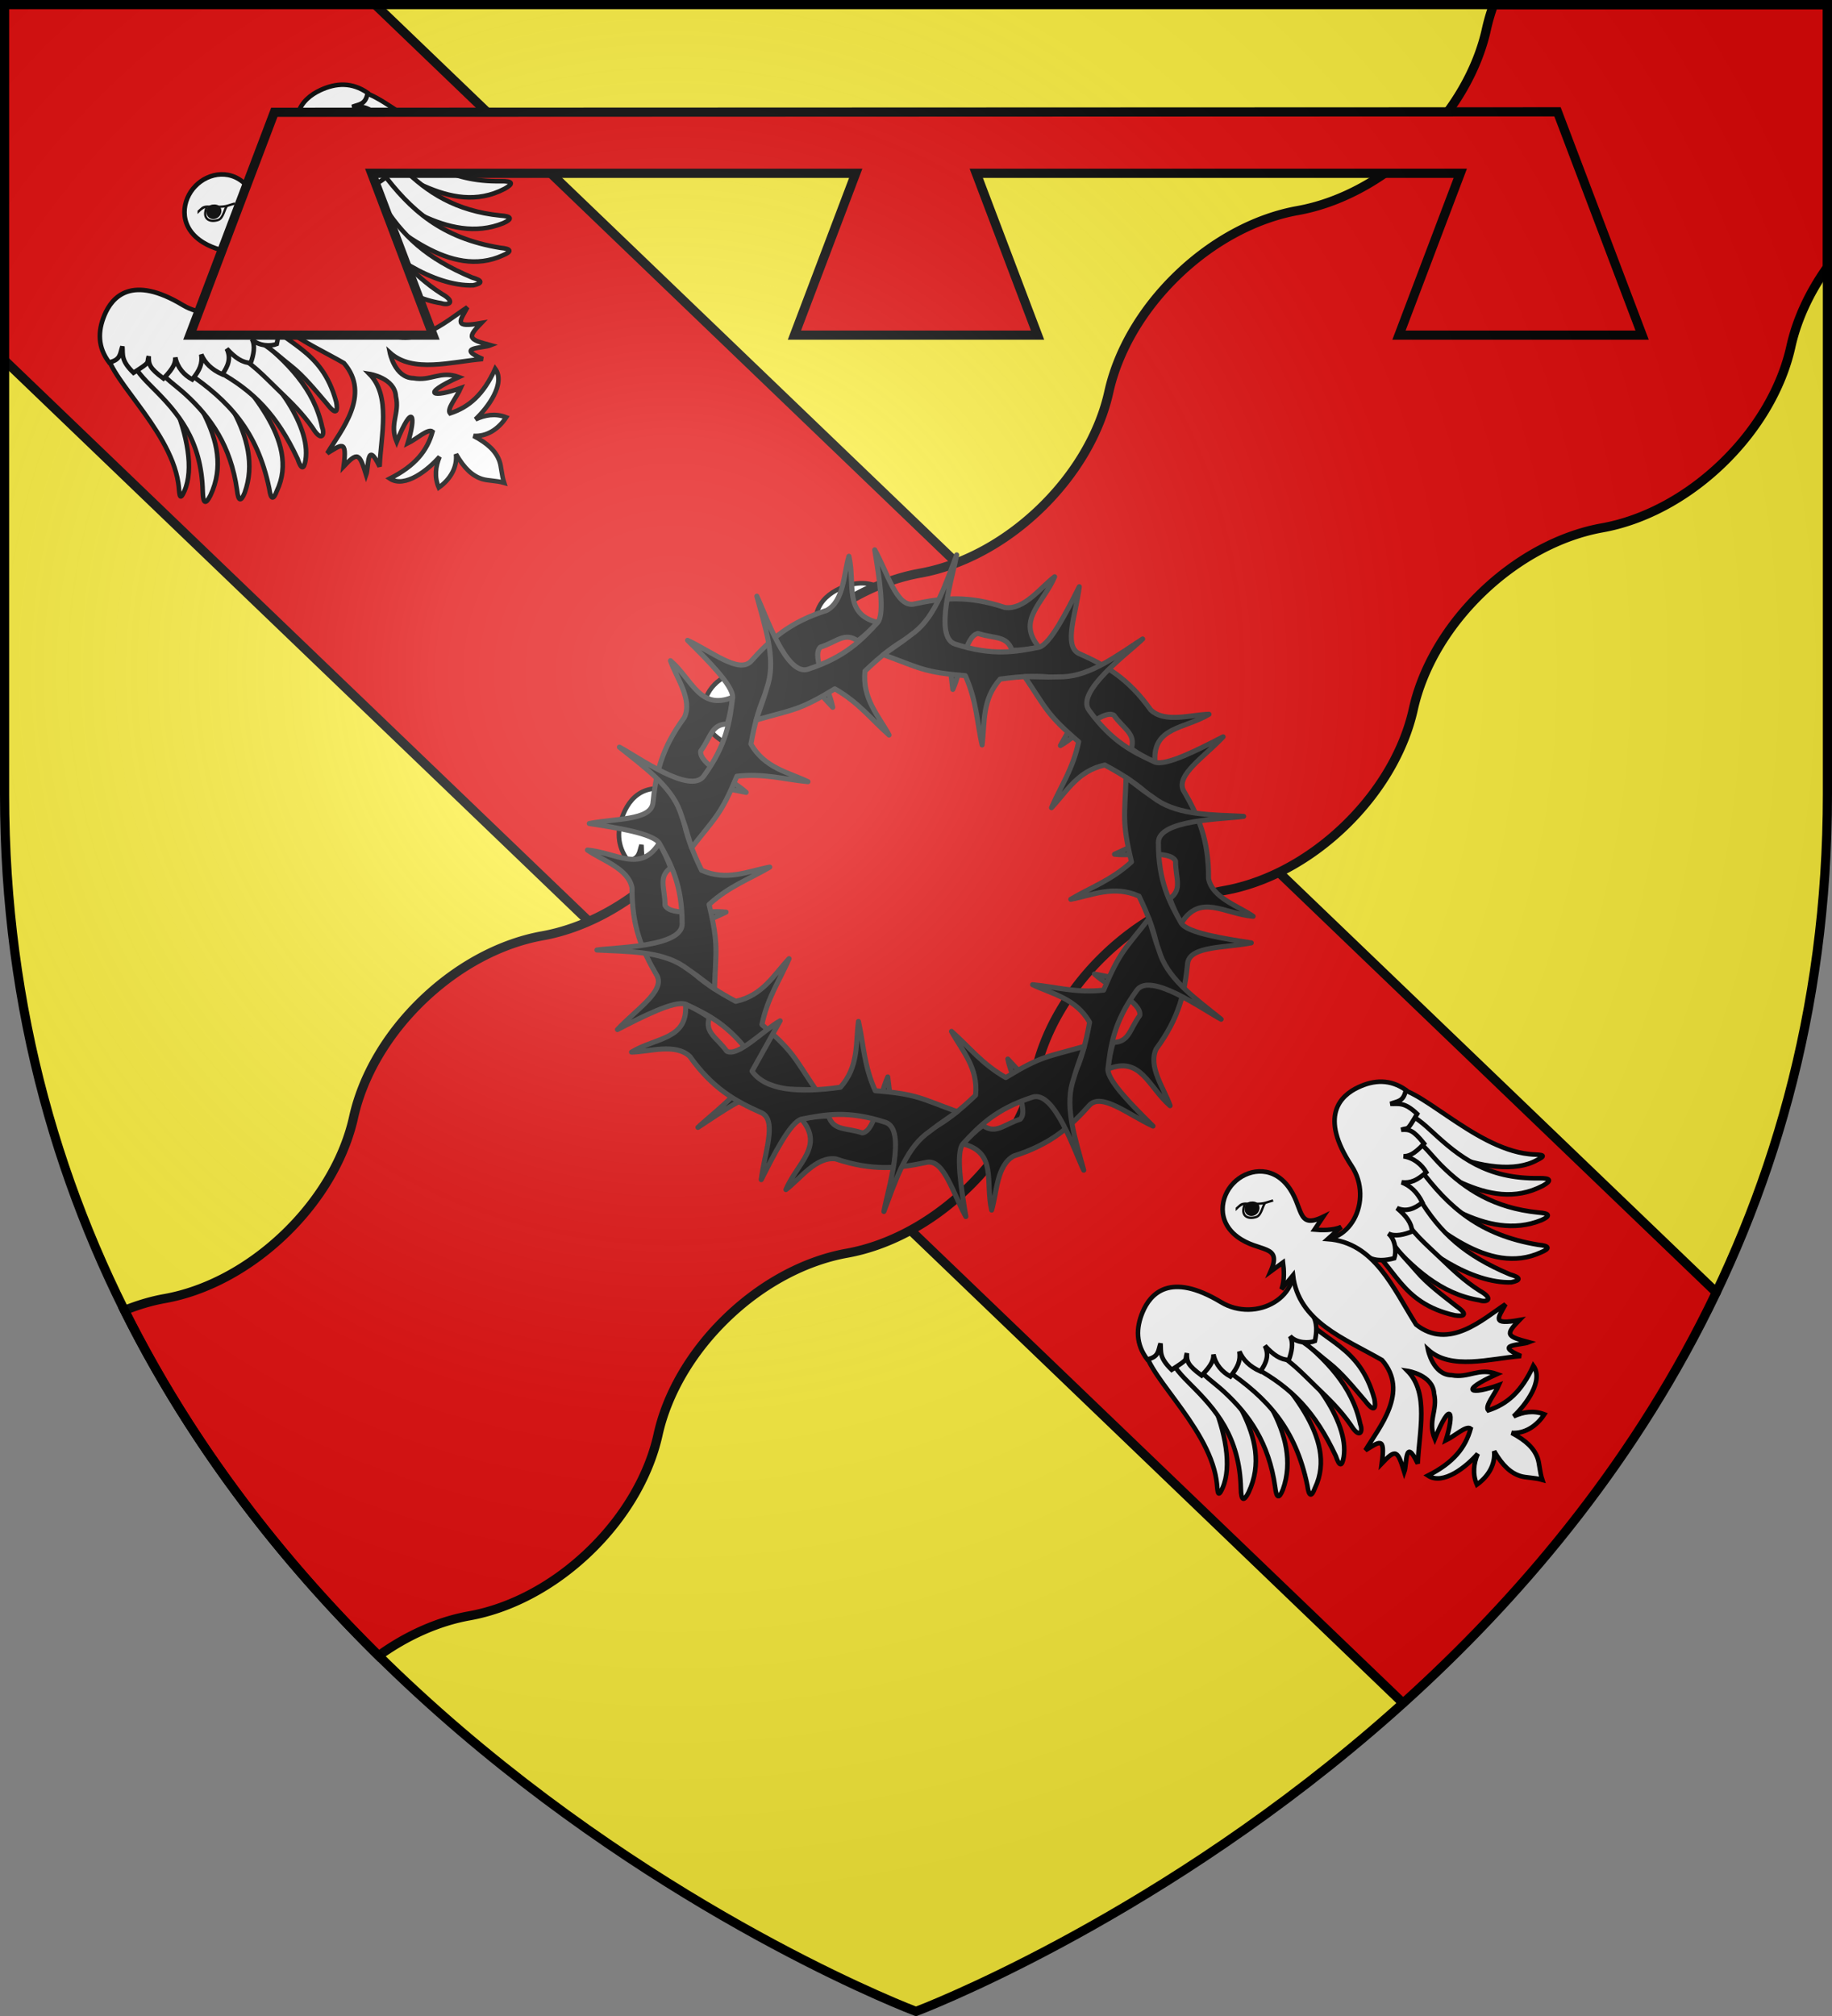
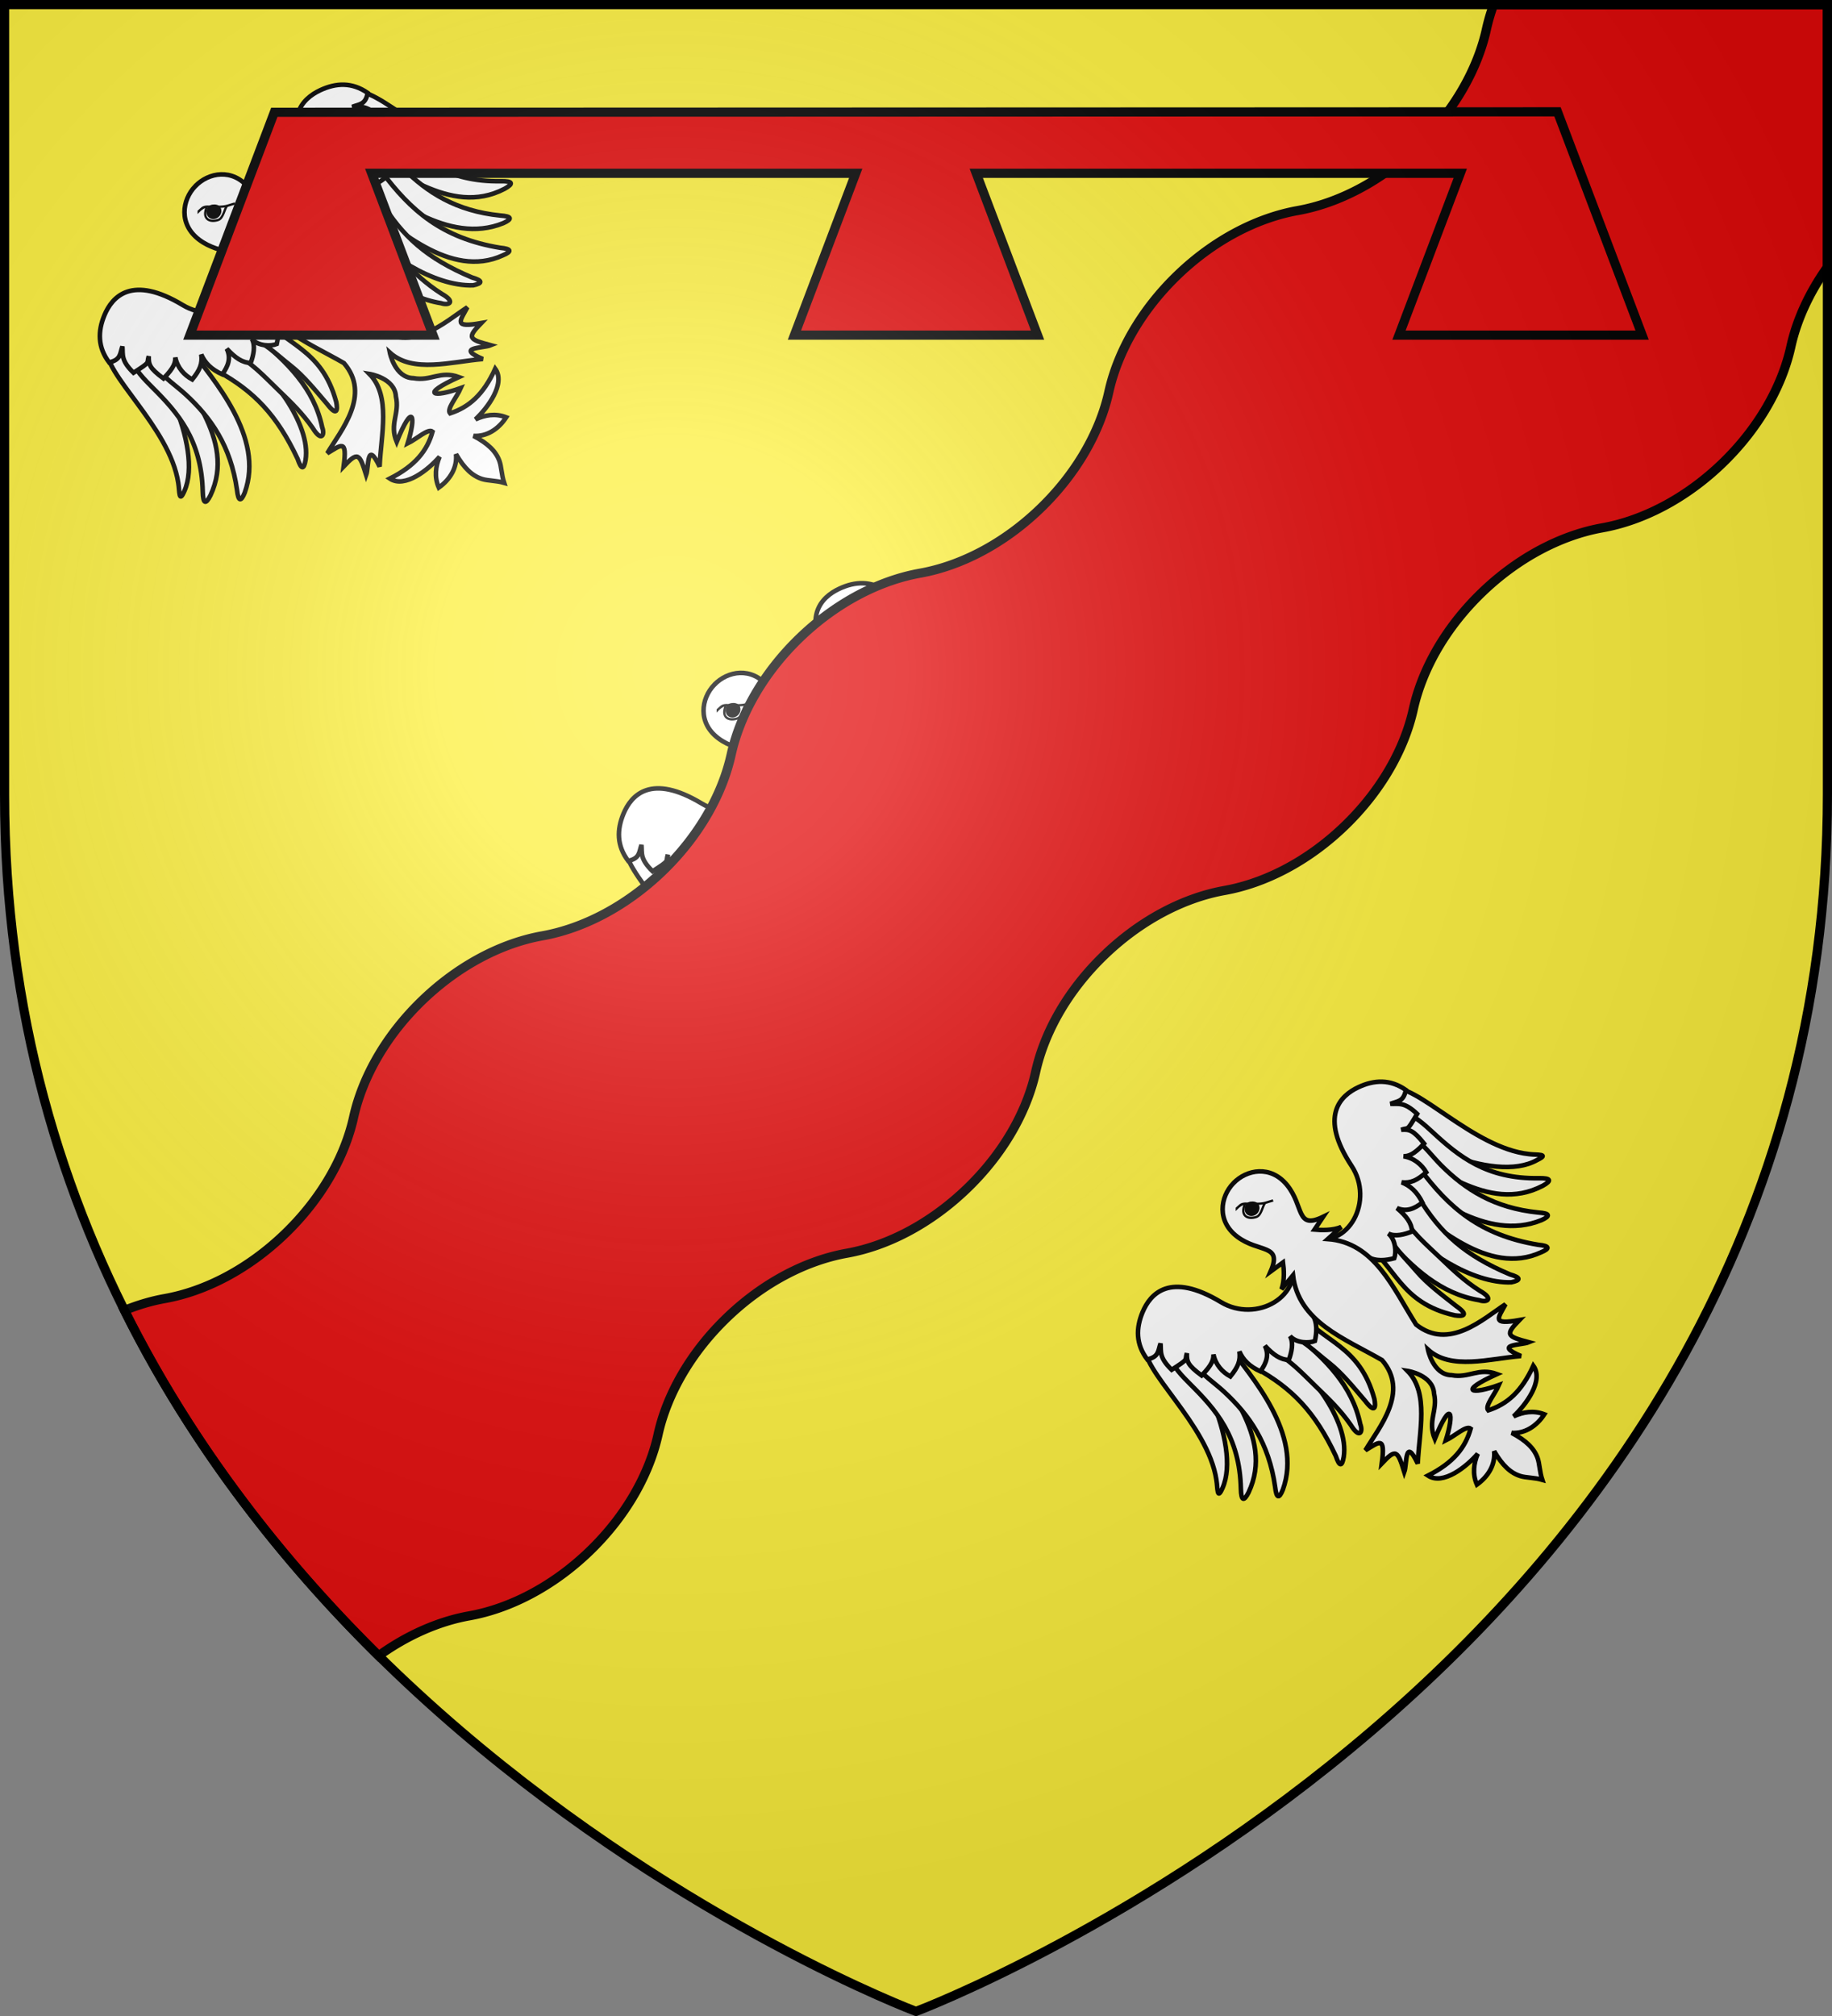
<svg xmlns="http://www.w3.org/2000/svg" xmlns:xlink="http://www.w3.org/1999/xlink" width="600" height="660" version="1.0">
  <rect width="100%" height="100%" fill="#808080" stroke="none" />
  <defs>
    <radialGradient id="e" cx="-80" cy="-80" r="405" gradientUnits="userSpaceOnUse">
      <stop offset="0" style="stop-color:#fff;stop-opacity:.31" />
      <stop offset=".19" style="stop-color:#fff;stop-opacity:.25" />
      <stop offset=".6" style="stop-color:#6b6b6b;stop-opacity:.125" />
      <stop offset="1" style="stop-color:#000;stop-opacity:.125" />
    </radialGradient>
    <path id="a" d="M-298.5-298.5h597V-40C298.5 246.31 0 358.5 0 358.5S-298.5 246.31-298.5-40z" />
  </defs>
  <g transform="translate(300 300)">
    <use xlink:href="#a" width="600" height="660" style="fill:#fcef3c" />
-     <path d="M1.5 1.5v116.469l240.313 230.656L459.5 557.563c38.572-34.775 76.23-79.225 102.594-134.47L358.187 227.376 122.845 1.5z" style="opacity:1;fill:#e20909;fill-opacity:1;fill-rule:nonzero;stroke:none;stroke-width:84;stroke-linecap:butt;stroke-linejoin:round;stroke-miterlimit:4;stroke-dasharray:none;stroke-opacity:1" transform="translate(-300 -300)" />
-     <path d="m1.5 117.969 458 439.594M122.844 1.5l439.25 421.594" style="opacity:1;fill:none;fill-opacity:1;fill-rule:nonzero;stroke:#000;stroke-width:3;stroke-linecap:round;stroke-linejoin:round;stroke-miterlimit:4;stroke-dasharray:none;stroke-dashoffset:0;stroke-opacity:1" transform="translate(-300 -300)" />
    <use xlink:href="#b" id="d" width="600" height="660" x="0" y="0" transform="translate(-170 -163.2)" />
    <path d="M489.188 1.5a63 63 0 0 0-2.375 8.094c-2.893 13.091-10.61 26.84-22.594 38.344s-26.02 18.644-39.219 21c-13.199 2.355-27.266 9.527-39.25 21.03-11.984 11.505-19.701 25.253-22.594 38.345-2.892 13.091-10.64 26.839-22.625 38.343s-26.02 18.645-39.219 21c-13.198 2.356-27.266 9.527-39.25 21.031-11.984 11.505-19.701 25.253-22.593 38.344-2.893 13.092-10.61 26.809-22.594 38.313s-26.051 18.676-39.25 21.031-27.235 9.527-39.219 21.031-19.701 25.252-22.594 38.344c-2.892 13.092-10.64 26.808-22.624 38.313-11.984 11.504-26.02 18.707-39.22 21.062-4.338.774-8.765 2.077-13.187 3.875C63.08 473.72 92.725 511.216 124 542.063c9.569-6.89 19.864-11.31 29.688-13.063 13.198-2.355 27.266-9.527 39.25-21.031 11.984-11.505 19.701-25.252 22.593-38.344 2.893-13.092 10.641-26.84 22.625-38.344s26.02-18.644 39.219-21c13.199-2.355 27.235-9.558 39.219-21.062s19.701-25.221 22.594-38.313c2.892-13.091 10.61-26.808 22.593-38.312 11.984-11.505 26.051-18.707 39.25-21.063s27.235-9.495 39.219-21c11.984-11.504 19.733-25.252 22.625-38.344 2.892-13.091 10.61-26.839 22.594-38.343s26.05-18.676 39.25-21.031 27.234-9.496 39.218-21c11.984-11.505 19.702-25.253 22.594-38.344 1.916-8.67 5.974-17.628 11.969-26.031V1.5z" style="opacity:1;fill:#e20909;fill-opacity:1;stroke:#000;stroke-width:3;stroke-linecap:butt;stroke-linejoin:miter;stroke-miterlimit:4;stroke-dasharray:none;stroke-opacity:1;display:inline" transform="translate(-300 -300)" />
    <g transform="matrix(.131 0 0 .131 -488.274 -449.307)">
-       <path id="c" d="M-1510.585 2765.533c-54.539-80.57-55.449-94.768-135.003-162.83 14.03-67.81 44.626-110.772 67.853-164.787-38.49 40.985-65.853 92.17-133.283 106.627-96.192-51.155-155.704-104.755-155.094-162.364l130.86-60.583c-50.89-5.655-138.09 11.798-152.67-16.963.456-42.813-17.985-69.614 13.804-93.474-6.338-20.68-16.968-41.36-28.13-62.04-46.782 75.549-107.609 23.572-179.541 17.383 37.157 25.85 102.362 46.103 111.473 94.39-.728 97.27 25.09 155.578 63.007 220.644 18.37 38.345-52.677 83.524-99.478 133.527 62.375-32.306 143.356-73.465 170.284-63.233 54.867 25.292 107.465 50.426 165.11 129.76 33.692 46.37-97.032 142.316-134.136 177.987 65.535-42.754 130.69-91.586 198.714-94.51l37.319-.587z" style="opacity:1;fill:#000;fill-opacity:1;fill-rule:nonzero;stroke:#313131;stroke-width:12.632;stroke-linecap:round;stroke-linejoin:round;stroke-miterlimit:4;stroke-dasharray:none;stroke-dashoffset:0;stroke-opacity:1" transform="translate(4987.647 1097.651)" />
      <use xlink:href="#c" width="2048" height="2048" transform="rotate(36 3737.99 3346.928)" />
      <use xlink:href="#c" width="2048" height="2048" transform="rotate(72 3737.99 3346.928)" />
      <use xlink:href="#c" width="2048" height="2048" transform="rotate(108 3737.99 3346.928)" />
      <use xlink:href="#c" width="2048" height="2048" transform="rotate(144 3737.99 3346.928)" />
      <use xlink:href="#c" width="2048" height="2048" transform="rotate(180 3737.98 3346.927)" />
      <use xlink:href="#c" width="2048" height="2048" transform="rotate(-144 3737.97 3346.927)" />
      <use xlink:href="#c" width="2048" height="2048" transform="rotate(-108 3737.959 3346.927)" />
      <use xlink:href="#c" width="2048" height="2048" transform="rotate(-72 3737.964 3346.945)" />
      <use xlink:href="#c" width="2048" height="2048" transform="rotate(-36 3737.924 3346.973)" />
    </g>
  </g>
  <g transform="translate(300 300)">
    <g id="b">
      <path d="M59.226 109.78c-1.931 8.315 20.512 25.955 23.28 44.425.452 2.627.145 6.896 2.027 2.573 6.238-14.216-8.775-45.068-21.26-54.8-.874.912-2.54 2.522-3.36 3.503-.865 2.096.179 2.203-.687 4.299z" style="fill:#fff;fill-opacity:1;fill-rule:evenodd;stroke:#000;stroke-width:1.5;stroke-linecap:butt;stroke-linejoin:miter;stroke-miterlimit:4;stroke-dasharray:none;stroke-opacity:1" transform="translate(15.882 30.326)" />
      <path d="M67.095 113.551c.983 3.39 4.408 6.851 6.941 9.376 8.17 8.142 16.09 16.978 16.484 34.168.107 4.01.99 4.205 2.525 1.16 8.75-18.568-9.1-35.328-14.678-49.293-2.433-1.687-4.295-3.848-6.94-3.762-.77 1.002-1.644 1.901-2.35 2.966-.633 2.177-1.35 3.208-1.982 5.385z" style="fill:#fff;fill-opacity:1;fill-rule:evenodd;stroke:#000;stroke-width:1.5;stroke-linecap:butt;stroke-linejoin:miter;stroke-miterlimit:4;stroke-dasharray:none;stroke-opacity:1" transform="translate(15.882 30.326)" />
      <path d="M74.835 115.832c3.312 4.23 6.938 6.485 10.156 9.45 8.206 7.562 14.683 16.73 16.744 31.156.436 3.868 1.306 3.984 2.538.912 6.585-18.244-10.137-36.692-18.438-47.9-2.493-1.43-5.265-2.383-7.815-2.08-.661 1.033-1.43 1.975-2.026 3.063-.43 2.158-.73 3.24-1.159 5.399z" style="fill:#fff;fill-opacity:1;fill-rule:evenodd;stroke:#000;stroke-width:1.5;stroke-linecap:butt;stroke-linejoin:miter;stroke-miterlimit:4;stroke-dasharray:none;stroke-opacity:1" transform="translate(15.882 30.326)" />
-       <path d="M85.738 118.212c13.16 8.979 22.64 18.852 26.553 37.778.521 3.753 1.371 3.844 2.492.824 7.977-16.585-10.79-34.66-19.15-45.358-2.462-1.328-4.434-2.968-6.909-2.608-.617 1.021-1.342 1.957-1.894 3.03z" style="fill:#fff;fill-opacity:1;fill-rule:evenodd;stroke:#000;stroke-width:1.5;stroke-linecap:butt;stroke-linejoin:miter;stroke-miterlimit:4;stroke-dasharray:none;stroke-opacity:1" transform="translate(15.882 30.326)" />
      <path d="M95.181 117.466c12.117 6.636 19.684 14.522 26.415 28.856 1.209 3.591 2.061 3.522 2.601.347 1.882-11.971-11.686-28.885-21.939-36.895-3.279-1.826-4.6-1.314-7.989.126-.416 1.118-.955 2.172-1.298 3.33.466 2.274-.352 2.628 2.21 4.236z" style="fill:#fff;fill-opacity:1;fill-rule:evenodd;stroke:#000;stroke-width:1.5;stroke-linecap:butt;stroke-linejoin:miter;stroke-miterlimit:4;stroke-dasharray:none;stroke-opacity:1" transform="translate(15.882 30.326)" />
      <path d="M100.456 111.72c5.887 2.788 10.154 7.551 15.118 12.34 3.68 3.55 7.588 7.274 10.966 12.155 2.9 4.72 4.052 2.2 3.088-.291-2.604-12.516-11.345-21.355-21.766-29.657-1.415-1.249-2.174-3.658-8.48-2.107-2.14 3.846-2.566 5.828 1.074 7.56z" style="fill:#fff;fill-opacity:1;fill-rule:evenodd;stroke:#000;stroke-width:1.5;stroke-linecap:butt;stroke-linejoin:miter;stroke-miterlimit:4;stroke-dasharray:none;stroke-opacity:1" transform="translate(15.882 30.326)" />
      <path d="M105.269 106.345c5.452 1.665 8.992 5.455 14.21 9.553 4.023 3.159 7.858 7.854 11.715 12.366 3.365 4.4 3.558 2.017 3.042-.603-4.866-17.926-17.074-18.42-25.042-28.914-2.45-.893-5.344-2.497-6.081 3.865z" style="fill:#fff;fill-opacity:1;fill-rule:evenodd;stroke:#000;stroke-width:1.5;stroke-linecap:butt;stroke-linejoin:miter;stroke-miterlimit:4;stroke-dasharray:none;stroke-opacity:1" transform="translate(15.882 30.326)" />
      <path d="M107.022 80.817c4.44 13.41-11.561 22.054-23.008 15.156-16.723-10.078-23.163-2.779-25.697 3.302-2.174 5.215-2.242 10.457 1.548 15.45 3.857-.87 3.515-2.851 4.342-5.218.22 2.734-.547 4.514 3.643 8.603 5.89-3.808 4.198-2.853 4.984-5.413-.054 2.667.175 3.843 4.823 7.286 3.574-3.594 3.915-5.328 3.881-6.896.683 3.391 2.925 5.796 5.532 7.222 2.538-3.12 3.396-5.202 2.957-8.197 1.184 2.759 3.346 4.938 6.881 6.52 1.958-2.726 2.93-5.333 1.482-8.384 2.82 3.033 5.114 4.59 7.838 4.625.903-2.465 1.615-5.67.382-7.793 2.098 2.377 6.311 2.369 8.147 1.615.596-2.674.912-6.06-.883-8.786-.486-7.358-1.294-6.507 6.759-12.076-3.672-2.415-9.637-5.952-13.61-7.016zM139.573 26.068c8.23-2.27 26.774 19.43 45.342 21.438 2.644.345 6.897-.137 2.655 1.92-14.355 8.125-45.391-6.919-55.627-18.995.876-.91 2.417-2.641 3.363-3.5 2.059-.95 2.208.088 4.267-.863z" style="fill:#fff;fill-opacity:1;fill-rule:evenodd;stroke:#000;stroke-width:1.5;stroke-linecap:butt;stroke-linejoin:miter;stroke-miterlimit:4;stroke-dasharray:none;stroke-opacity:1" transform="translate(15.882 30.326)" />
      <path d="M143.664 33.776c3.427.843 7.026 4.122 9.653 6.55 8.47 7.829 17.623 15.381 34.815 15.07 4.01-.059 4.242.817 1.262 2.475-18.194 9.503-35.67-7.644-49.853-12.644-1.786-2.363-4.021-4.134-4.043-6.781.97-.81 1.832-1.72 2.866-2.47 2.15-.72 3.15-1.48 5.3-2.2z" style="fill:#fff;fill-opacity:1;fill-rule:evenodd;stroke:#000;stroke-width:1.5;stroke-linecap:butt;stroke-linejoin:miter;stroke-miterlimit:4;stroke-dasharray:none;stroke-opacity:1" transform="translate(15.882 30.326)" />
      <path d="M146.26 41.416c4.361 3.135 6.764 6.666 9.858 9.76 7.893 7.888 17.318 13.985 31.817 15.452 3.883.277 4.034 1.142 1.015 2.498-17.959 7.327-37.076-8.624-48.615-16.458-1.53-2.432-2.597-5.163-2.399-7.724 1.005-.702 1.915-1.51 2.977-2.15 2.139-.517 3.208-.86 5.347-1.378z" style="fill:#fff;fill-opacity:1;fill-rule:evenodd;stroke:#000;stroke-width:1.5;stroke-linecap:butt;stroke-linejoin:miter;stroke-miterlimit:4;stroke-dasharray:none;stroke-opacity:1" transform="translate(15.882 30.326)" />
      <path d="M149.085 52.212c9.511 12.78 19.765 21.848 38.835 24.981 3.772.367 3.897 1.213.925 2.457-17.34 8.022-35.073-9.36-46.105-17.275-1.428-2.405-3.147-4.308-2.889-6.795.996-.659 1.901-1.422 2.951-2.017z" style="fill:#fff;fill-opacity:1;fill-rule:evenodd;stroke:#000;stroke-width:1.5;stroke-linecap:butt;stroke-linejoin:miter;stroke-miterlimit:4;stroke-dasharray:none;stroke-opacity:1" transform="translate(15.882 30.326)" />
      <path d="M148.727 61.678c7.127 11.834 15.317 19.071 29.915 25.209 3.638 1.06 3.604 1.915.453 2.585-13.007.444-29.34-10.492-37.763-20.408-1.96-3.201-1.501-4.542-.202-7.987 1.1-.462 2.131-1.044 3.274-1.434 2.291.372 2.612-.46 4.323 2.035z" style="fill:#fff;fill-opacity:1;fill-rule:evenodd;stroke:#000;stroke-width:1.5;stroke-linecap:butt;stroke-linejoin:miter;stroke-miterlimit:4;stroke-dasharray:none;stroke-opacity:1" transform="translate(15.882 30.326)" />
      <path d="M143.202 67.184c3.028 5.767 7.961 9.836 12.95 14.598 3.698 3.533 7.579 7.285 12.594 10.46 4.834 2.704 2.364 3.958-.164 3.097-12.613-2.089-21.802-10.46-30.525-20.532-1.305-1.363-3.743-2.022-2.453-8.386 3.755-2.295 5.718-2.804 7.598.763z" style="fill:#fff;fill-opacity:1;fill-rule:evenodd;stroke:#000;stroke-width:1.5;stroke-linecap:butt;stroke-linejoin:miter;stroke-miterlimit:4;stroke-dasharray:none;stroke-opacity:1" transform="translate(15.882 30.326)" />
      <path d="M138.03 72.213c1.886 5.38 5.818 8.76 10.127 13.807 3.321 3.89 8.169 7.529 12.836 11.197 4.534 3.182 2.16 3.473-.478 3.065-18.11-4.128-19.104-16.305-29.916-23.836-.994-2.411-2.715-5.237 3.611-6.234z" style="fill:#fff;fill-opacity:1;fill-rule:evenodd;stroke:#000;stroke-width:1.5;stroke-linecap:butt;stroke-linejoin:miter;stroke-miterlimit:4;stroke-dasharray:none;stroke-opacity:1" transform="translate(15.882 30.326)" />
      <path d="M112.595 75.012c13.58 3.886 21.56-12.456 14.199-23.611-10.755-16.296-3.726-23.03 2.245-25.81 5.123-2.386 10.357-2.67 15.502.913-.713 3.89-2.705 3.628-5.036 4.552 2.74.108 4.487-.731 8.744 3.287-3.562 6.04-2.678 4.312-5.203 5.201 2.662-.163 3.846.018 7.477 4.521-3.444 3.719-5.162 4.13-6.73 4.16 3.416.544 5.91 2.686 7.443 5.231-3.015 2.664-5.06 3.607-8.07 3.292 2.805 1.069 5.072 3.14 6.797 6.607-2.643 2.069-5.209 3.146-8.317 1.825 3.147 2.693 4.796 4.921 4.943 7.642-2.425 1.003-5.598 1.846-7.771.7 2.461 2 2.626 6.21 1.948 8.074-2.647.705-6.017 1.16-8.815-.521-7.371-.185-6.554-1.026-11.789 7.248-2.563-3.57-6.342-9.385-7.567-13.311z" style="fill:#fff;fill-opacity:1;fill-rule:evenodd;stroke:#000;stroke-width:1.5;stroke-linecap:butt;stroke-linejoin:miter;stroke-miterlimit:4;stroke-dasharray:none;stroke-opacity:1" transform="translate(15.882 30.326)" />
      <path d="M88.058 57.038c4.336-4.522 12.202-5.98 17.569.583 5.642 6.901 2.88 14.77 11.824 10.416l-2.815 4.19c2.126.192 5.93.346 8.76-.862l-4.418 3.955c15.304 1.14 21.334 15.976 28.938 28.003 10.785 8.565 21.939-1.853 29.27-6.653-2.473 4.59-4.673 6.817 4.538 5.177-4.693 4.832-4.184 5.312 3.1 7.253-2.467 1.009-11.732.601-2.57 4.516-10.316.848-22.924 4.745-30.461-2.112 0 0 1.63 8.295 7.725 8.375 5.743 1.072 8.8-2.578 14.884-.359-12.854 5.825-8.408 6.83.622 3.6-1.37 3.126-4.698 6.863-3.503 8.28 6.166-2 10.904-6.07 14.791-14.605 3.483 4.821-2.423 12.777-6.487 16.578 3.081-1.426 6.507-2.065 10.08-.682-2.533 3.888-6.364 6.36-10.697 6.086 4.824 2.542 7.356 5.115 8.481 8.218.68 1.877.655 4.492 1.538 7.146-2.688-.773-5.3-.64-7.202-1.244-3.147-.997-5.822-3.42-8.56-8.137.452 4.319-1.86 8.247-5.642 10.937-1.528-3.513-1.03-6.962.269-10.099-3.632 4.217-11.339 10.443-16.298 7.162 8.367-4.234 12.24-9.135 13.985-15.378-1.464-1.136-5.062 2.342-8.13 3.84 2.858-9.156 1.672-13.557-3.621-.474-2.467-5.988 1.054-9.192-.252-14.886-.33-6.086-8.685-7.376-8.685-7.376 7.16 7.25 3.783 20.007 3.36 30.349-4.288-8.993-3.5.247-4.407 2.753-2.238-7.198-2.739-7.687-7.374-2.8 1.26-9.27-.874-6.98-5.359-4.32 4.495-7.524 14.447-19.095 5.447-29.52-12.329-7.104-27.4-12.52-29.166-27.765l-3.77 4.575c1.09-2.876.78-6.67.502-8.787l-4.071 2.985c3.983-9.115-3.766-6.033-10.892-11.388-6.778-5.093-5.643-13.012-1.303-17.53z" style="fill:#fff;fill-opacity:1;fill-rule:evenodd;stroke:#000;stroke-width:1.5;stroke-linecap:butt;stroke-linejoin:miter;stroke-miterlimit:4;stroke-dasharray:none;stroke-opacity:1" transform="translate(15.882 30.326)" />
      <path d="M89.195 65.246c1.012-.852 1.188-1.447 2.71-1.535 2.99.075 5.075.184 6.648-.277.993-.29 1.74-.528 2.52-.746-.316.101-1.854.516-2.532.778-.905.716-1.204 4.03-2.94 4.616-2.796.942-5.476-.32-3.724-4.29-.284-.208-1.504.27-2.682 1.454z" style="fill:none;fill-opacity:1;fill-rule:evenodd;stroke:#000;stroke-width:.75;stroke-linecap:butt;stroke-linejoin:miter;stroke-miterlimit:4;stroke-dasharray:none;stroke-opacity:1" transform="translate(15.882 30.326)" />
      <path d="M94.714 66.877c-.886.402-1.838.043-2.126-.803-.287-.845.12-2.122 1.084-2.26.922-.133 1.84-.026 2.126.802.283.824-.17 1.808-1.023 2.232" style="fill:#000;fill-opacity:1;fill-rule:evenodd;stroke:#000;stroke-width:1.5;stroke-linecap:round;stroke-linejoin:round;stroke-miterlimit:4;stroke-dasharray:none;stroke-dashoffset:0;stroke-opacity:1" transform="translate(15.882 30.326)" />
    </g>
    <use xlink:href="#d" width="600" height="660" transform="translate(-170 -163.2)" />
    <path d="m-210.159-263.239-27.658 72.953h79.633l-20.078-52.981H-19.74l-20.078 52.981h79.633l-20.078-52.981H178.26l-20.078 52.981h79.633l-27.72-73.106z" style="fill:#e20909;fill-opacity:1;fill-rule:evenodd;stroke:#000;stroke-width:3;stroke-linecap:butt;stroke-linejoin:miter;stroke-miterlimit:4;stroke-dasharray:none;stroke-opacity:1;display:inline" />
  </g>
  <use xlink:href="#a" width="600" height="660" style="fill:url(#e)" transform="translate(300 300)" />
  <use xlink:href="#a" width="600" height="660" style="fill:none;stroke:#000;stroke-width:3" transform="translate(300 300)" />
</svg>